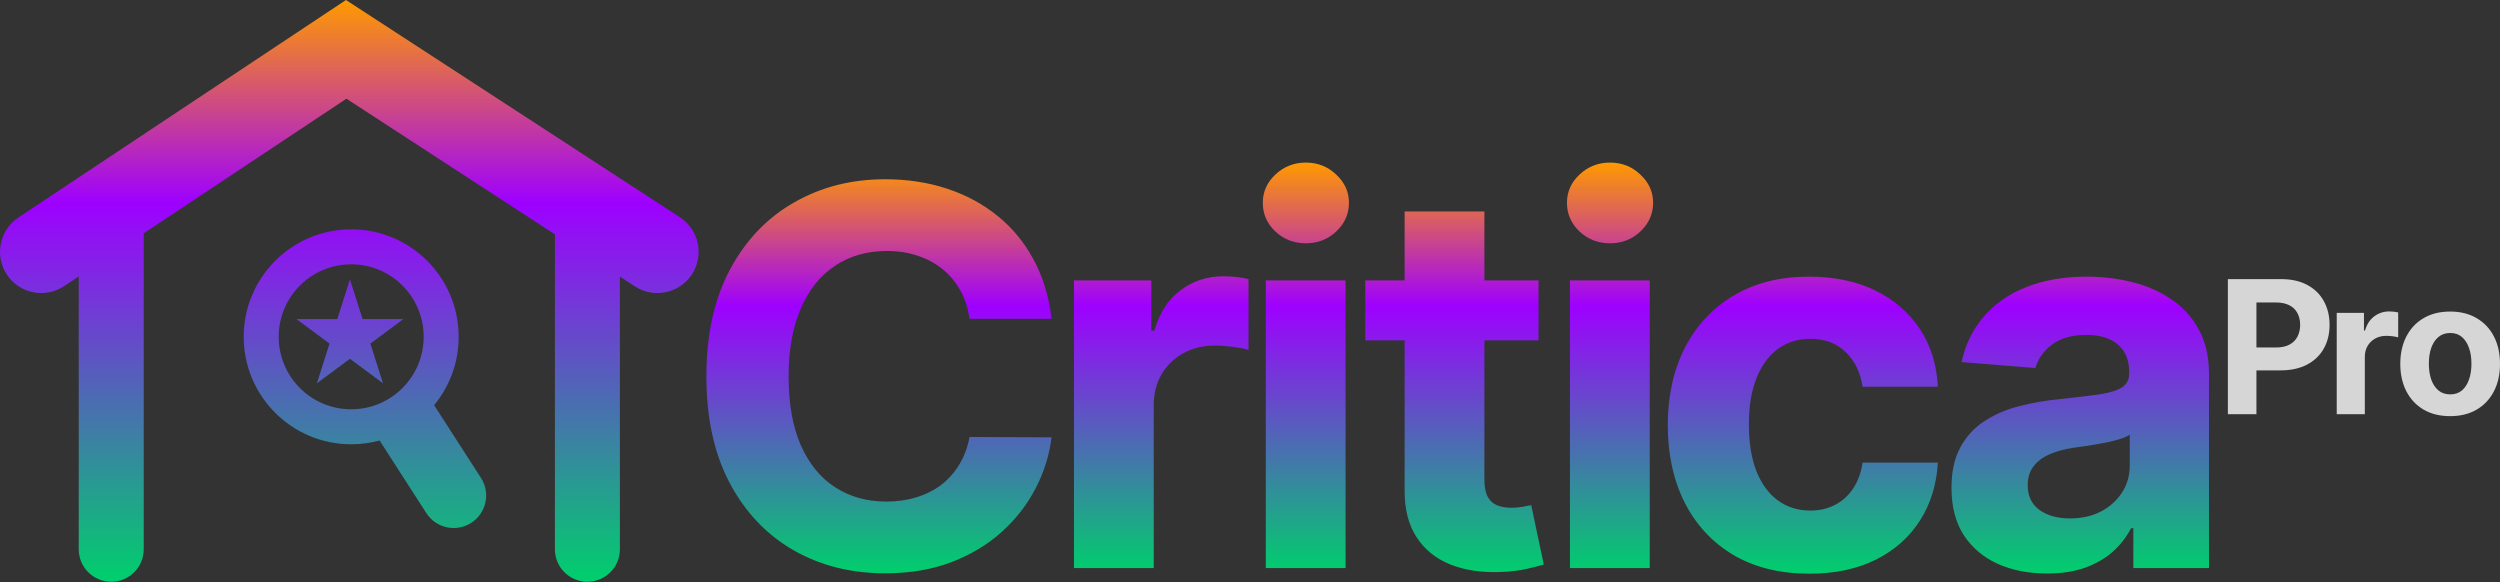
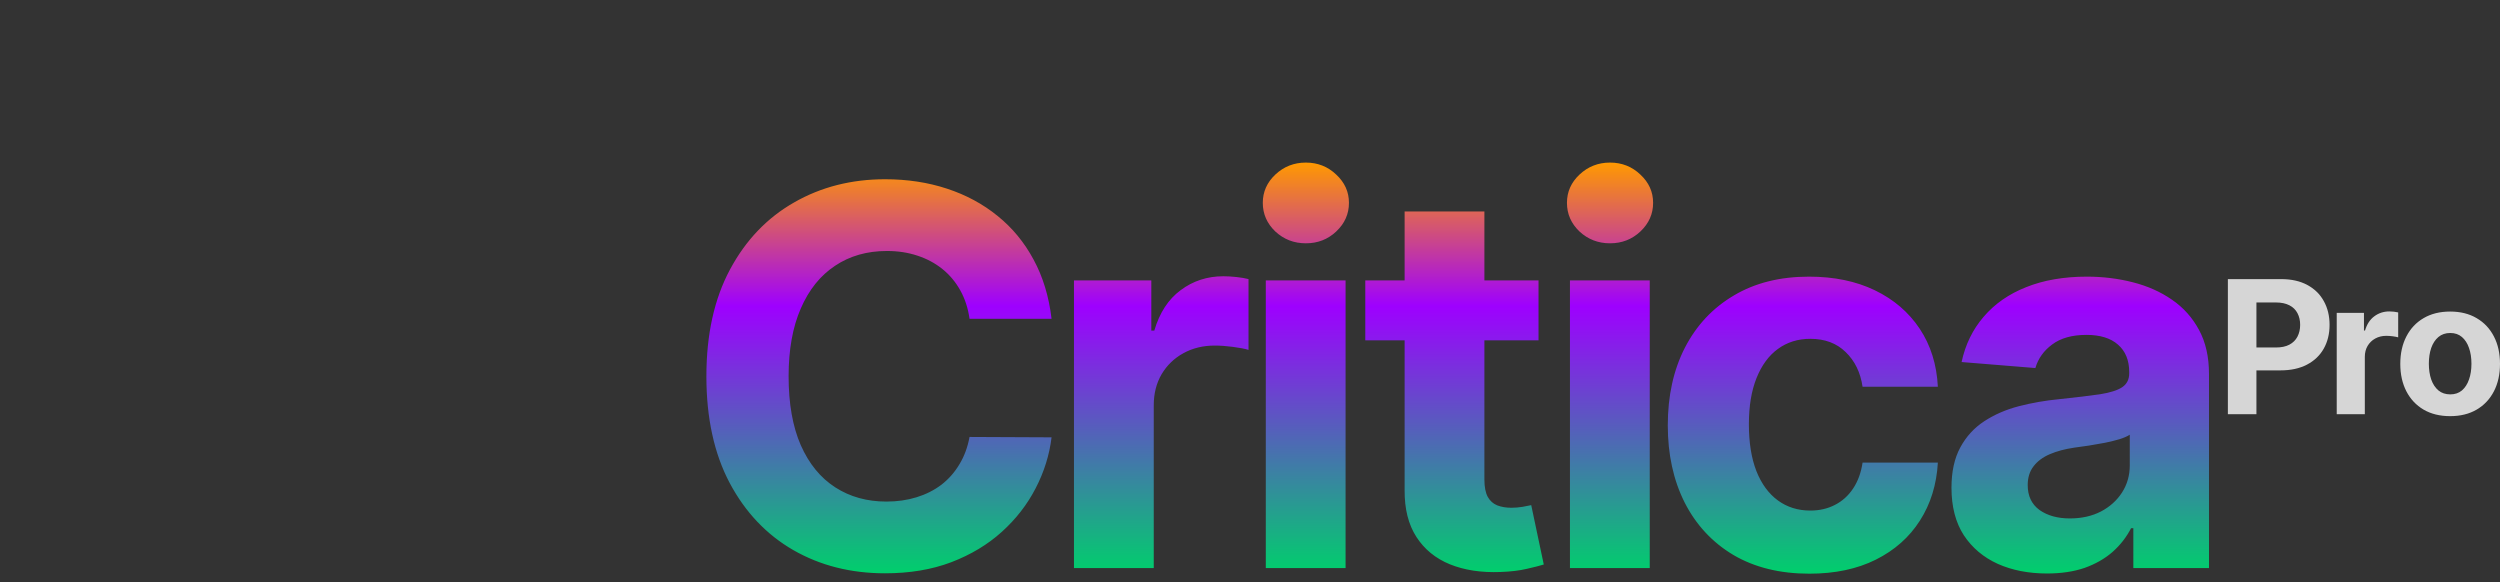
<svg xmlns="http://www.w3.org/2000/svg" width="730" height="170" viewBox="0 0 730 170" fill="none">
  <rect x="0" y="0" width="730" height="170" fill="#333333" stroke="none" />
  <path fill-rule="evenodd" clip-rule="evenodd" d="M650.539 81.501V120.937H658.877V108.151H665.886C668.916 108.151 671.496 107.592 673.627 106.475C675.771 105.359 677.407 103.799 678.537 101.796C679.667 99.794 680.232 97.483 680.232 94.864C680.232 92.245 679.673 89.935 678.556 87.932C677.452 85.916 675.848 84.344 673.742 83.214C671.637 82.072 669.089 81.501 666.098 81.501H650.539ZM658.877 101.469H664.538C666.143 101.469 667.465 101.193 668.505 100.641C669.557 100.076 670.341 99.299 670.854 98.311C671.38 97.31 671.644 96.161 671.644 94.864C671.644 93.555 671.38 92.412 670.854 91.436C670.341 90.448 669.557 89.684 668.505 89.145C667.452 88.593 666.117 88.317 664.5 88.317H658.877V101.469ZM682.324 120.937V91.359H690.277V96.52H690.585C691.124 94.684 692.029 93.298 693.3 92.361C694.571 91.411 696.035 90.936 697.691 90.936C698.101 90.936 698.544 90.962 699.019 91.013C699.494 91.064 699.911 91.135 700.271 91.225V98.504C699.886 98.388 699.353 98.285 698.673 98.195C697.992 98.106 697.37 98.061 696.805 98.061C695.598 98.061 694.52 98.324 693.57 98.85C692.633 99.364 691.888 100.082 691.336 101.007C690.797 101.931 690.527 102.997 690.527 104.203V120.937H682.324ZM715.443 121.514C712.451 121.514 709.865 120.879 707.682 119.608C705.513 118.324 703.838 116.54 702.657 114.255C701.476 111.957 700.885 109.293 700.885 106.264C700.885 103.208 701.476 100.538 702.657 98.253C703.838 95.955 705.513 94.171 707.682 92.9C709.865 91.616 712.451 90.974 715.443 90.974C718.434 90.974 721.014 91.616 723.183 92.9C725.366 94.171 727.047 95.955 728.228 98.253C729.409 100.538 730 103.208 730 106.264C730 109.293 729.409 111.957 728.228 114.255C727.047 116.54 725.366 118.324 723.183 119.608C721.014 120.879 718.434 121.514 715.443 121.514ZM715.481 115.16C716.842 115.16 717.978 114.775 718.889 114.004C719.801 113.221 720.488 112.156 720.95 110.808C721.425 109.46 721.662 107.926 721.662 106.206C721.662 104.486 721.425 102.952 720.95 101.604C720.488 100.256 719.801 99.19 718.889 98.407C717.978 97.624 716.842 97.233 715.481 97.233C714.107 97.233 712.952 97.624 712.015 98.407C711.091 99.19 710.391 100.256 709.916 101.604C709.454 102.952 709.223 104.486 709.223 106.206C709.223 107.926 709.454 109.46 709.916 110.808C710.391 112.156 711.091 113.221 712.015 114.004C712.952 114.775 714.107 115.16 715.481 115.16Z" fill="white" fill-opacity="0.8" />
-   <path fill-rule="evenodd" clip-rule="evenodd" d="M101.021 0L198.525 63.436C204.1 67.063 205.679 74.523 202.052 80.098C198.425 85.673 190.965 87.252 185.39 83.625L181.01 80.775V160.385C181.01 165.626 176.762 169.874 171.521 169.874C166.281 169.874 162.033 165.626 162.033 160.385V68.429L101.156 28.822L41.969 68.118V160.385C41.969 165.626 37.721 169.874 32.481 169.874C27.241 169.874 22.992 165.626 22.992 160.385V80.717L18.705 83.564C13.164 87.242 5.69 85.733 2.011 80.192C-1.668 74.651 -0.158 67.177 5.383 63.498L101.021 0ZM102.548 119.512C114.238 119.512 123.714 110.035 123.714 98.346C123.714 86.656 114.238 77.179 102.548 77.179C90.858 77.179 81.382 86.656 81.382 98.346C81.382 110.035 90.858 119.512 102.548 119.512ZM126.766 118.309C131.243 112.884 133.932 105.929 133.932 98.346C133.932 81.013 119.881 66.961 102.548 66.961C85.215 66.961 71.163 81.013 71.163 98.346C71.163 115.679 85.215 129.73 102.548 129.73C105.417 129.73 108.196 129.345 110.837 128.624L124.496 149.831C127.333 154.236 133.205 155.507 137.61 152.67C142.016 149.832 143.287 143.961 140.45 139.555L126.766 118.309ZM102.184 81.559L105.871 93.159H117.802L108.149 100.328L111.836 111.927L102.184 104.758L92.531 111.927L96.218 100.328L86.565 93.159H98.497L102.184 81.559Z" fill="url(#paint0_linear_22_439)" />
  <path fill-rule="evenodd" clip-rule="evenodd" d="M369.611 81.874V165.874H392.908V81.874H369.611ZM372.4 67.6C374.88 69.897 377.851 71.045 381.314 71.045C384.778 71.045 387.731 69.897 390.174 67.6C392.653 65.267 393.893 62.478 393.893 59.233C393.893 56.025 392.653 53.272 390.174 50.975C387.731 48.642 384.778 47.475 381.314 47.475C377.851 47.475 374.88 48.642 372.4 50.975C369.958 53.272 368.736 56.025 368.736 59.233C368.736 62.478 369.958 65.267 372.4 67.6ZM458.426 81.874V165.874H481.723V81.874H458.426ZM461.215 67.6C463.694 69.897 466.665 71.045 470.129 71.045C473.592 71.045 476.546 69.897 478.988 67.6C481.467 65.267 482.707 62.478 482.707 59.233C482.707 56.025 481.467 53.272 478.988 50.975C476.546 48.642 473.592 47.475 470.129 47.475C466.665 47.475 463.694 48.642 461.215 50.975C458.772 53.272 457.551 56.025 457.551 59.233C457.551 62.478 458.772 65.267 461.215 67.6ZM528.338 167.514C519.734 167.514 512.333 165.691 506.135 162.045C499.973 158.363 495.234 153.259 491.916 146.733C488.635 140.207 486.994 132.696 486.994 124.202C486.994 115.597 488.653 108.051 491.971 101.561C495.325 95.035 500.083 89.949 506.244 86.303C512.406 82.621 519.734 80.78 528.229 80.78C535.557 80.78 541.973 82.111 547.479 84.772C552.984 87.433 557.34 91.17 560.549 95.983C563.757 100.795 565.525 106.446 565.854 112.936H543.869C543.249 108.743 541.609 105.371 538.947 102.819C536.322 100.23 532.877 98.936 528.611 98.936C525.002 98.936 521.848 99.92 519.15 101.889C516.489 103.821 514.411 106.647 512.916 110.366C511.421 114.084 510.674 118.587 510.674 123.874C510.674 129.233 511.403 133.79 512.861 137.545C514.356 141.301 516.452 144.163 519.15 146.131C521.848 148.1 525.002 149.084 528.611 149.084C531.273 149.084 533.661 148.538 535.775 147.444C537.926 146.35 539.695 144.764 541.08 142.686C542.502 140.571 543.432 138.038 543.869 135.084H565.854C565.489 141.501 563.739 147.152 560.604 152.038C557.505 156.887 553.221 160.678 547.752 163.413C542.283 166.147 535.812 167.514 528.338 167.514ZM597.723 167.459C592.363 167.459 587.587 166.53 583.395 164.67C579.202 162.775 575.884 159.986 573.441 156.303C571.035 152.584 569.832 147.954 569.832 142.413C569.832 137.746 570.689 133.827 572.402 130.655C574.116 127.483 576.449 124.931 579.402 122.999C582.355 121.066 585.71 119.608 589.465 118.624C593.257 117.639 597.23 116.946 601.387 116.545C606.272 116.035 610.21 115.561 613.199 115.124C616.189 114.65 618.358 113.957 619.707 113.045C621.056 112.134 621.73 110.785 621.73 108.999V108.67C621.73 105.207 620.637 102.527 618.449 100.631C616.298 98.736 613.236 97.788 609.262 97.788C605.069 97.788 601.733 98.717 599.254 100.577C596.775 102.4 595.134 104.696 594.332 107.467L572.785 105.717C573.879 100.613 576.03 96.202 579.238 92.483C582.447 88.728 586.585 85.847 591.652 83.842C596.757 81.801 602.663 80.78 609.371 80.78C614.038 80.78 618.504 81.327 622.77 82.42C627.072 83.514 630.882 85.21 634.199 87.506C637.553 89.803 640.197 92.756 642.129 96.366C644.061 99.939 645.027 104.222 645.027 109.217V165.874H622.934V154.225H622.277C620.928 156.85 619.124 159.165 616.863 161.17C614.603 163.139 611.887 164.689 608.715 165.819C605.543 166.913 601.879 167.459 597.723 167.459ZM604.395 151.381C607.822 151.381 610.848 150.707 613.473 149.358C616.098 147.972 618.158 146.113 619.652 143.78C621.147 141.446 621.895 138.803 621.895 135.85V126.936C621.165 127.41 620.163 127.847 618.887 128.249C617.647 128.613 616.243 128.959 614.676 129.288C613.108 129.579 611.54 129.853 609.973 130.108C608.405 130.327 606.983 130.527 605.707 130.709C602.973 131.111 600.585 131.749 598.543 132.624C596.501 133.499 594.915 134.683 593.785 136.178C592.655 137.637 592.09 139.459 592.09 141.647C592.09 144.819 593.238 147.243 595.535 148.92C597.868 150.561 600.822 151.381 604.395 151.381ZM449.25 81.874V99.374H433.445V140.061C433.445 142.212 433.773 143.889 434.43 145.092C435.086 146.259 435.997 147.079 437.164 147.553C438.367 148.027 439.753 148.264 441.32 148.264C442.414 148.264 443.508 148.173 444.602 147.991C445.695 147.772 446.534 147.608 447.117 147.499L450.781 164.834C449.615 165.199 447.974 165.618 445.859 166.092C443.745 166.603 441.174 166.913 438.148 167.022C432.534 167.241 427.612 166.493 423.383 164.78C419.19 163.066 415.927 160.405 413.594 156.795C411.26 153.186 410.112 148.629 410.148 143.124V99.374H398.664V81.874H410.148V61.748H433.445V81.874H449.25ZM313.598 165.874V81.874H336.184V96.53H337.059C338.59 91.316 341.16 87.379 344.77 84.717C348.379 82.019 352.535 80.67 357.238 80.67C358.405 80.67 359.663 80.743 361.012 80.889C362.361 81.035 363.546 81.236 364.566 81.491V102.163C363.473 101.834 361.96 101.543 360.027 101.288C358.095 101.032 356.327 100.905 354.723 100.905C351.296 100.905 348.233 101.652 345.535 103.147C342.874 104.605 340.759 106.647 339.191 109.272C337.66 111.897 336.895 114.923 336.895 118.35V165.874H313.598ZM283.102 93.085H307.055C306.289 86.595 304.539 80.835 301.805 75.803C299.107 70.772 295.607 66.525 291.305 63.061C287.003 59.561 282.062 56.9 276.484 55.077C270.943 53.254 264.927 52.342 258.438 52.342C248.594 52.342 239.734 54.603 231.859 59.123C223.984 63.608 217.75 70.134 213.156 78.702C208.563 87.269 206.266 97.66 206.266 109.874C206.266 122.051 208.526 132.423 213.047 140.991C217.604 149.558 223.802 156.103 231.641 160.624C239.516 165.144 248.448 167.405 258.438 167.405C265.62 167.405 272.055 166.329 277.742 164.178C283.466 161.991 288.388 159.038 292.508 155.319C296.664 151.564 299.964 147.316 302.406 142.577C304.885 137.801 306.435 132.842 307.055 127.702L283.102 127.592C282.555 130.582 281.57 133.243 280.148 135.577C278.763 137.91 277.013 139.897 274.898 141.538C272.784 143.142 270.359 144.363 267.625 145.202C264.927 146.04 261.992 146.459 258.82 146.459C253.169 146.459 248.193 145.074 243.891 142.303C239.589 139.532 236.234 135.431 233.828 129.999C231.458 124.566 230.273 117.858 230.273 109.874C230.273 102.108 231.458 95.509 233.828 90.077C236.198 84.608 239.534 80.452 243.836 77.608C248.138 74.728 253.188 73.288 258.984 73.288C262.193 73.288 265.164 73.743 267.898 74.655C270.669 75.566 273.112 76.879 275.227 78.592C277.341 80.306 279.073 82.384 280.422 84.827C281.771 87.233 282.664 89.986 283.102 93.085Z" fill="url(#paint1_linear_22_439)" />
  <defs>
    <linearGradient id="paint0_linear_22_439" x1="96.892" y1="0" x2="96.892" y2="169.874" gradientUnits="userSpaceOnUse">
      <stop stop-color="#FF9900" />
      <stop offset="0.349" stop-color="#9E00FF" />
      <stop offset="1" stop-color="#00CF6C" />
    </linearGradient>
    <linearGradient id="paint1_linear_22_439" x1="414.658" y1="47.475" x2="414.658" y2="167.514" gradientUnits="userSpaceOnUse">
      <stop stop-color="#FF9900" />
      <stop offset="0.349" stop-color="#9E00FF" />
      <stop offset="1" stop-color="#00CF6C" />
    </linearGradient>
  </defs>
</svg>